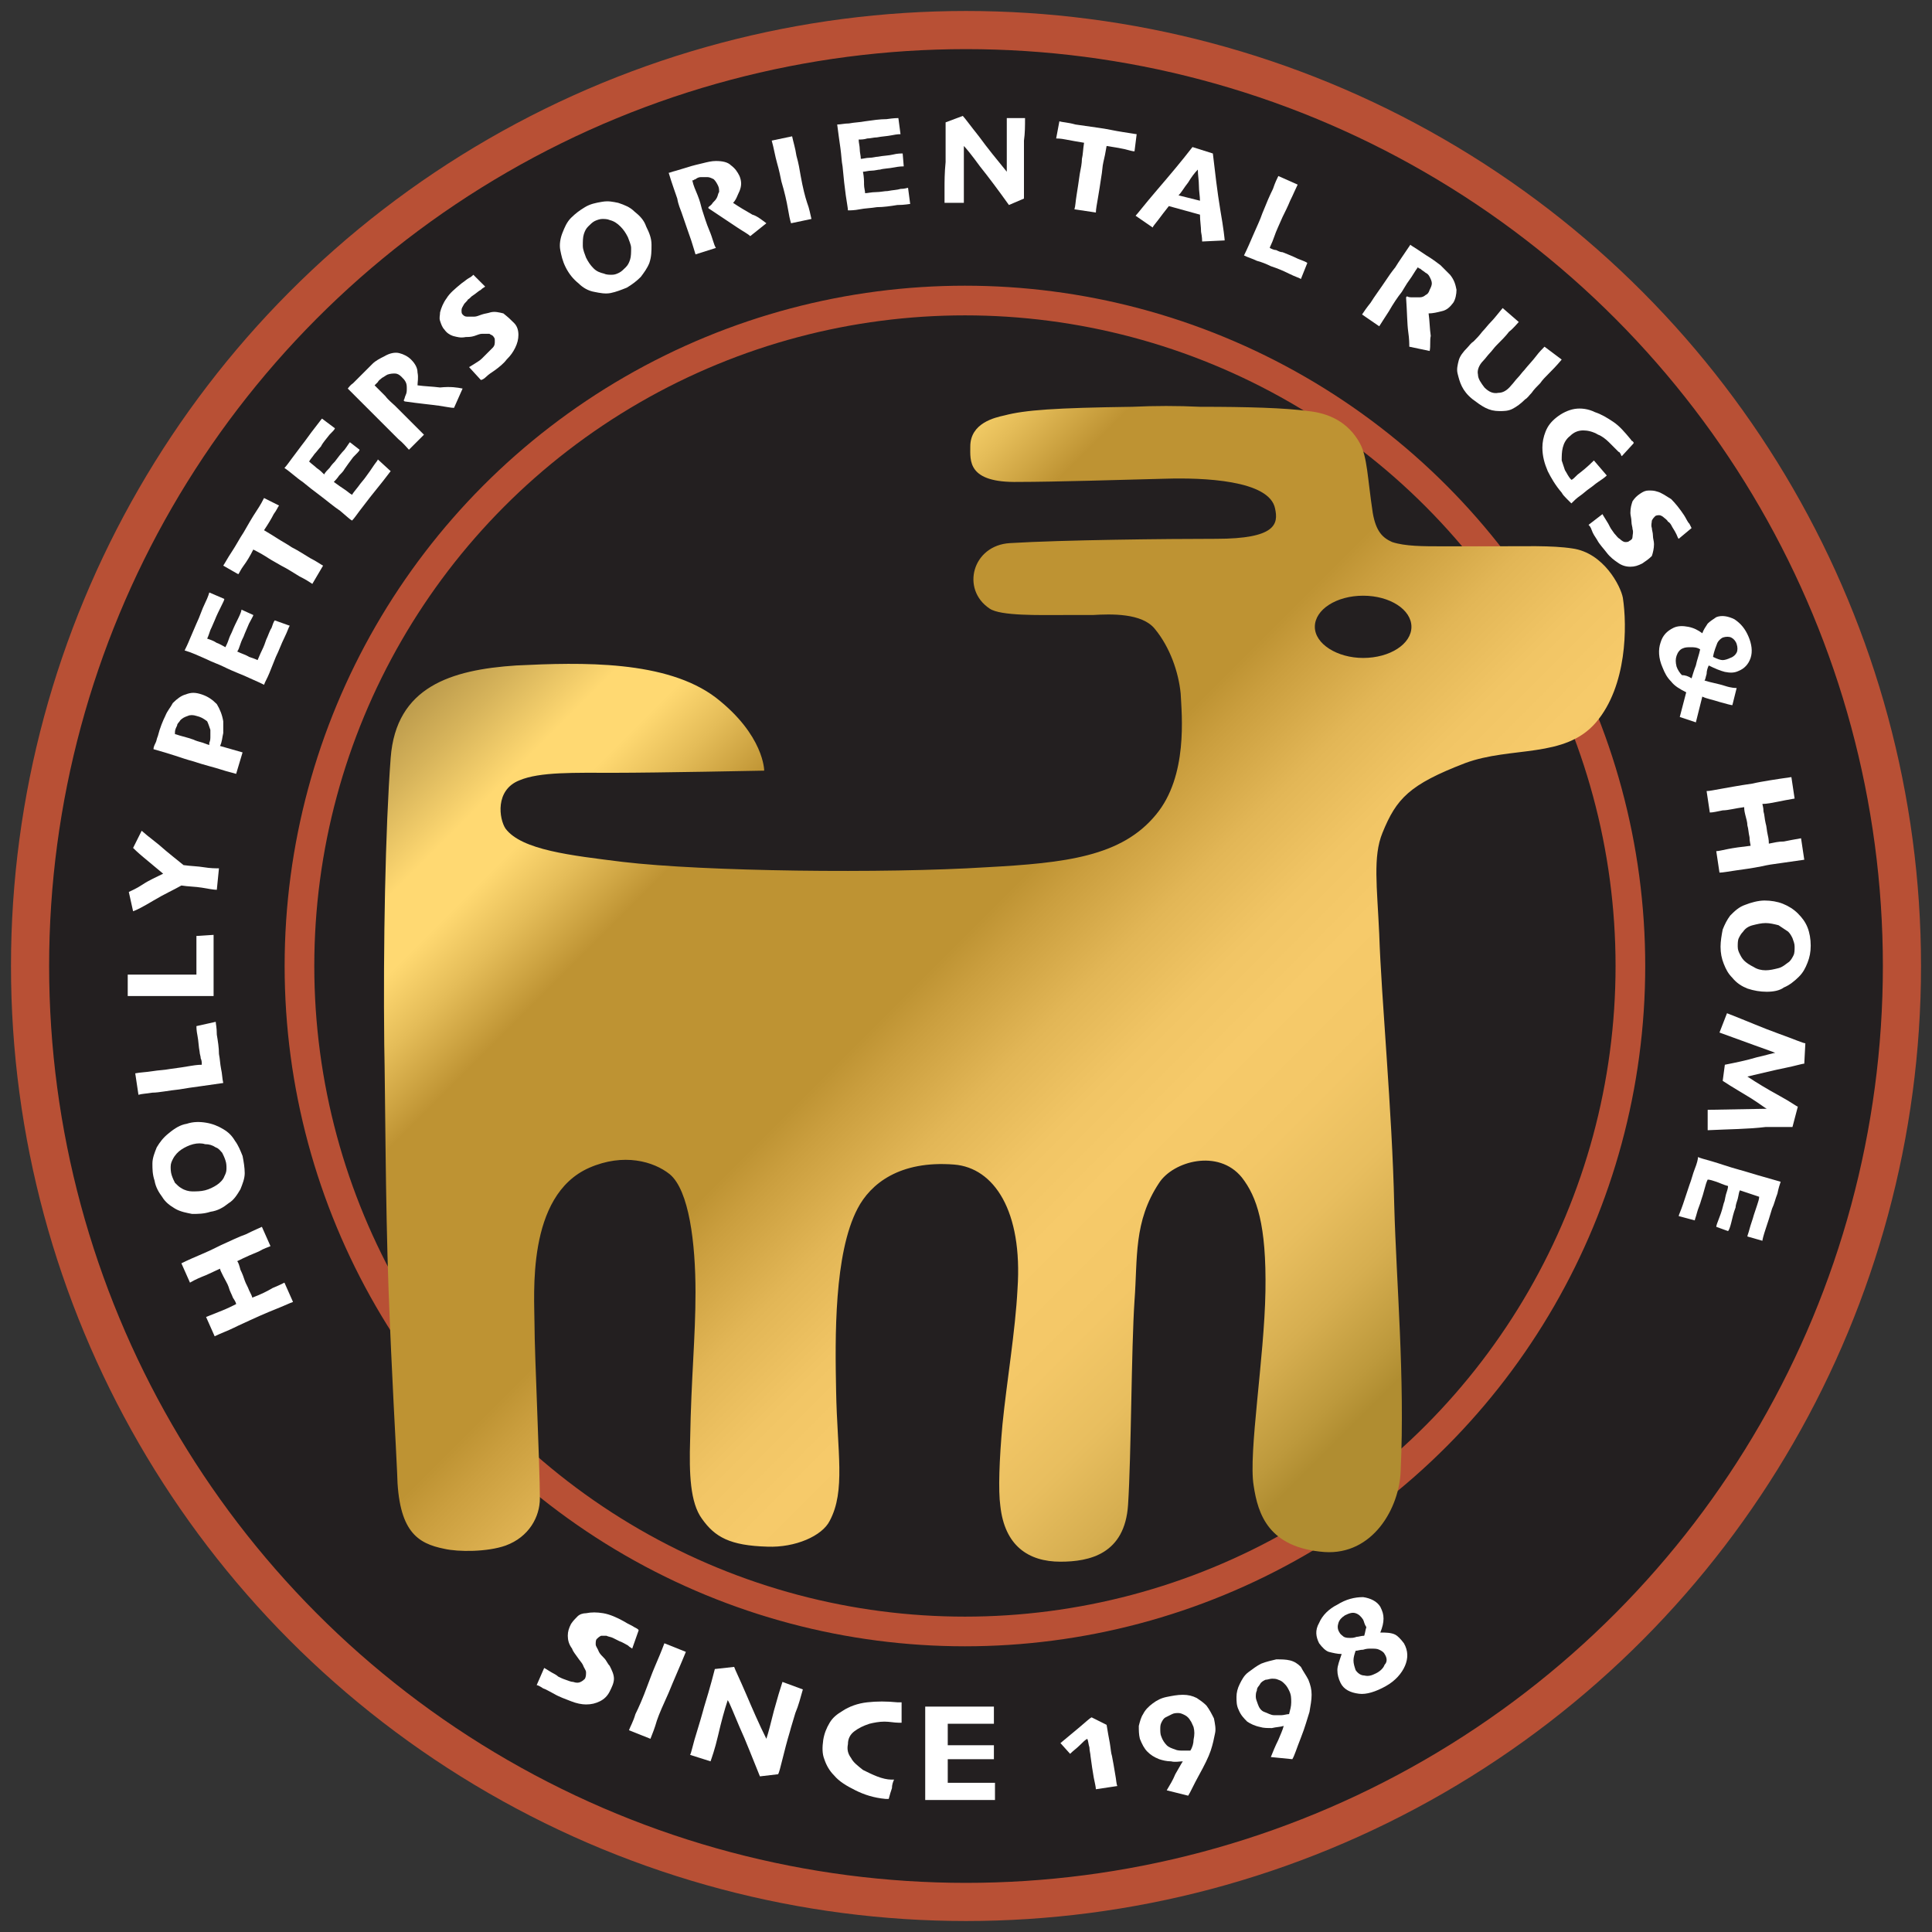
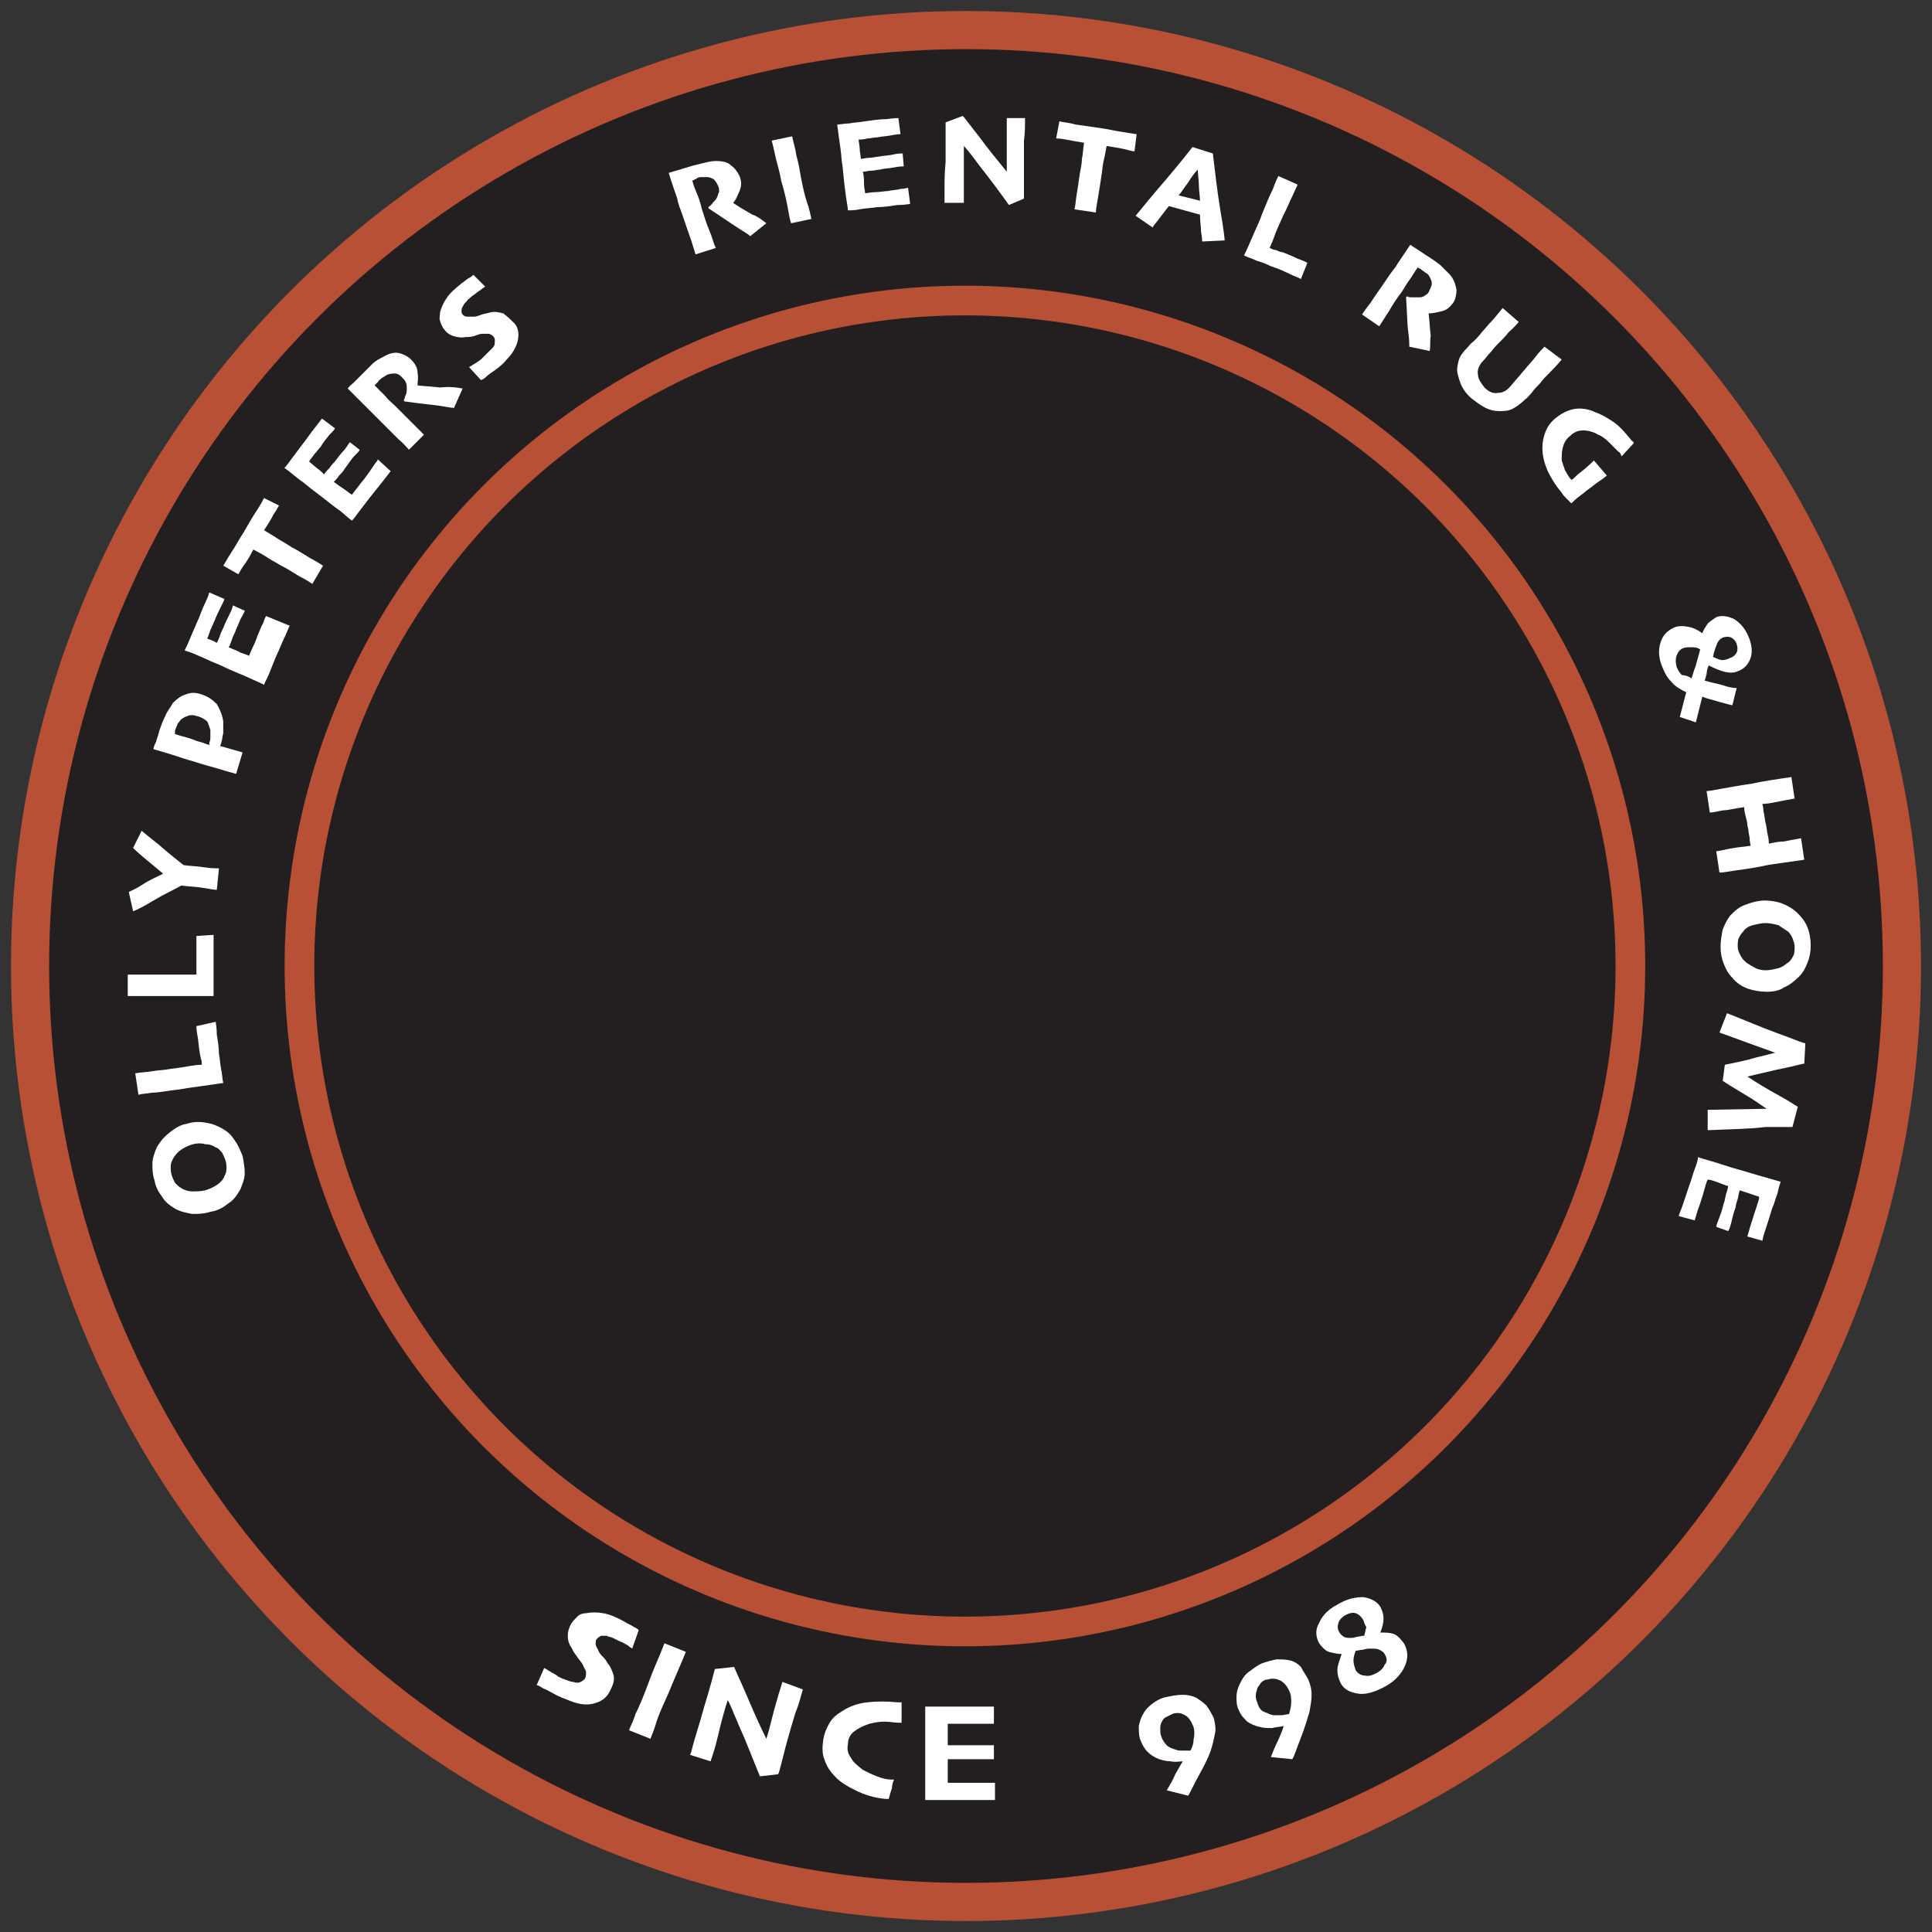
<svg xmlns="http://www.w3.org/2000/svg" xmlns:xlink="http://www.w3.org/1999/xlink" version="1.1" id="Layer_1" x="0px" y="0px" viewBox="0 0 180 180" style="enable-background:new 0 0 180 180;" xml:space="preserve">
  <rect x="0" y="0" width="180" height="180" fill="#333333" stroke="none" />
  <style type="text/css">
	.st0{fill:#231F20;stroke:#B85035;stroke-width:3.554;stroke-miterlimit:10;}
	.st1{fill:#FFFFFF;}
	.st2{fill:none;stroke:#B85035;stroke-width:2.764;stroke-miterlimit:10;}
	.st3{clip-path:url(#SVGID_00000182527655080739867790000001871666693609256617_);}
	
		.st4{clip-path:url(#SVGID_00000149376505826077023050000014786210570823744145_);fill:url(#SVGID_00000181793515848180930650000005344664892018197945_);}
</style>
  <circle class="st0" cx="90" cy="90" r="87.2" />
  <g>
-     <path class="st1" d="M24.4,114.3l0.8,1.8c-0.2,0.1-0.6,0.2-1.1,0.5c-0.5,0.2-1.2,0.5-2,0.9c0.1,0.1,0.2,0.4,0.3,0.8   c0.2,0.4,0.3,0.7,0.4,1c0.1,0.3,0.3,0.6,0.4,0.9c0.2,0.4,0.3,0.6,0.3,0.7c0.8-0.3,1.4-0.6,1.9-0.9c0.5-0.2,0.9-0.4,1.1-0.5l0.8,1.8   c-0.3,0.1-0.7,0.3-1.2,0.5c-0.5,0.2-1.5,0.6-2.8,1.2c-0.4,0.2-0.9,0.4-1.5,0.7c-0.6,0.3-1.2,0.5-1.8,0.8l-0.8-1.8   c0.5-0.2,1-0.4,1.5-0.6c0.5-0.2,0.9-0.4,1.3-0.6c0-0.1-0.1-0.3-0.3-0.6c-0.1-0.3-0.3-0.6-0.4-1c-0.1-0.3-0.3-0.6-0.5-1   c-0.2-0.4-0.3-0.6-0.3-0.7c-0.4,0.2-0.9,0.4-1.3,0.6c-0.5,0.2-1,0.4-1.5,0.7l-0.8-1.8c0.6-0.3,1.3-0.6,2-0.9   c0.7-0.3,1.3-0.6,1.7-0.8c0.9-0.4,1.7-0.8,2.3-1C23.7,114.6,24.2,114.4,24.4,114.3z" />
    <path class="st1" d="M17.4,104.7c0.6-0.2,1.2-0.2,1.8-0.1c0.6,0.1,1.1,0.3,1.6,0.6c0.5,0.3,0.8,0.6,1.1,1.1   c0.3,0.4,0.5,0.9,0.7,1.4c0.1,0.5,0.2,1.1,0.2,1.6c0,0.5-0.2,1-0.4,1.5c-0.3,0.5-0.6,1-1.1,1.3c-0.5,0.4-1,0.7-1.7,0.8   c-0.6,0.2-1.2,0.2-1.7,0.2c-0.5-0.1-1.1-0.2-1.6-0.5c-0.5-0.3-0.9-0.6-1.2-1.1c-0.3-0.4-0.6-0.9-0.7-1.5c-0.2-0.6-0.2-1.1-0.2-1.6   c0-0.5,0.2-1,0.4-1.5c0.3-0.5,0.6-0.9,1.1-1.3C16.3,105.1,16.8,104.8,17.4,104.7z M18,106.6c-0.4,0.1-0.8,0.3-1.1,0.5   c-0.3,0.2-0.6,0.5-0.8,0.9c-0.1,0.2-0.2,0.4-0.2,0.7c0,0.2,0,0.5,0.1,0.8c0.1,0.3,0.2,0.5,0.3,0.7c0.2,0.2,0.4,0.4,0.6,0.5   c0.3,0.2,0.7,0.3,1,0.3c0.4,0,0.8,0,1.2-0.1c0.4-0.1,0.8-0.3,1.1-0.5c0.3-0.2,0.6-0.5,0.7-0.8c0.1-0.2,0.2-0.4,0.2-0.7   c0-0.3,0-0.5-0.1-0.8c-0.1-0.3-0.2-0.5-0.3-0.7c-0.2-0.2-0.3-0.4-0.6-0.5c-0.3-0.2-0.6-0.3-1-0.3C18.8,106.5,18.4,106.5,18,106.6z" />
    <path class="st1" d="M20.1,95.2c0,0.2,0.1,0.5,0.1,1.2c0.1,0.6,0.2,1.2,0.2,1.8c0.1,0.5,0.1,0.9,0.2,1.4c0.1,0.4,0.1,0.9,0.2,1.3   c-0.7,0.1-1.4,0.2-2.1,0.3c-0.8,0.1-1.4,0.2-2,0.3c-1,0.1-1.9,0.3-2.5,0.3c-0.6,0.1-1,0.1-1.3,0.2l-0.3-2c0.5-0.1,1-0.1,1.6-0.2   c0.6-0.1,1.1-0.1,1.6-0.2c0.8-0.1,1.4-0.2,2-0.3c0.6-0.1,0.9-0.1,1-0.1c0-0.2,0-0.4-0.1-0.6c0-0.2-0.1-0.4-0.1-0.6   c-0.1-0.5-0.1-1-0.2-1.5c-0.1-0.5-0.1-0.8-0.1-0.9L20.1,95.2z" />
    <path class="st1" d="M19.9,87.1c0,0.2,0,0.5,0,1.2c0,0.6,0,1.2,0,1.8c0,0.5,0,0.9,0,1.4c0,0.4,0,0.9,0,1.3c-0.7,0-1.4,0-2.2,0   c-0.8,0-1.5,0-2,0c-1,0-1.9,0-2.5,0c-0.6,0-1.1,0-1.3,0l0-2c0.5,0,1,0,1.6,0c0.6,0,1.1,0,1.7,0c0.8,0,1.4,0,2.1,0c0.6,0,1,0,1,0   c0-0.2,0-0.4,0-0.6c0-0.2,0-0.4,0-0.6c0-0.5,0-1,0-1.5c0-0.5,0-0.8,0-0.9L19.9,87.1z" />
    <path class="st1" d="M13.2,77.4c0.1,0.1,0.7,0.6,1.6,1.3c0.9,0.8,1.7,1.4,2.3,1.9c0.7,0.1,1.3,0.1,1.9,0.2c0.6,0.1,1.1,0.1,1.4,0.1   l-0.2,2c-0.3,0-0.8-0.1-1.4-0.2c-0.6-0.1-1.3-0.1-1.9-0.2c-0.7,0.4-1.6,0.8-2.6,1.4c-1,0.6-1.6,0.9-1.9,1L12,83.1   c0.2-0.1,0.7-0.3,1.3-0.7s1.3-0.7,1.9-1l0,0c-0.6-0.5-1.2-1-1.8-1.5c-0.6-0.5-0.9-0.8-1-0.9L13.2,77.4z" />
    <path class="st1" d="M18.8,64.7c0.6,0.2,1,0.5,1.4,0.9c0.3,0.5,0.5,1,0.6,1.6c0,0.3,0,0.7,0,1.1c-0.1,0.4-0.1,0.8-0.3,1.2l2.1,0.6   L22,72.1c-0.3-0.1-0.8-0.2-1.4-0.4c-0.6-0.2-1.5-0.4-2.7-0.8c-0.4-0.1-1-0.3-1.6-0.5c-0.6-0.2-1.3-0.4-2-0.6c0-0.2,0.1-0.4,0.2-0.6   c0.1-0.2,0.1-0.4,0.2-0.6c0.2-0.8,0.5-1.5,0.7-1.9c0.2-0.5,0.5-0.8,0.7-1.2c0.4-0.4,0.8-0.7,1.2-0.8C17.8,64.5,18.2,64.5,18.8,64.7   z M18.3,66.7c-0.3-0.1-0.6-0.1-0.8,0c-0.3,0.1-0.5,0.2-0.7,0.4c-0.1,0.2-0.3,0.3-0.3,0.5c-0.1,0.2-0.2,0.4-0.2,0.6c0,0,0,0.1,0,0.1   c0,0,0,0.1,0,0.1c0.1,0,0.3,0.1,0.7,0.2c0.4,0.1,0.7,0.2,1,0.3c0.2,0.1,0.5,0.2,0.9,0.3c0.3,0.1,0.5,0.2,0.6,0.2c0,0,0-0.1,0-0.1   c0,0,0-0.1,0-0.1c0.1-0.2,0.1-0.4,0.1-0.6c0-0.2,0-0.4,0-0.6c-0.1-0.3-0.2-0.6-0.3-0.8C18.9,66.9,18.7,66.8,18.3,66.7z" />
-     <path class="st1" d="M27,58.3c-0.1,0.1-0.2,0.5-0.5,1.1c-0.3,0.6-0.5,1.2-0.8,1.8c-0.2,0.5-0.4,1-0.6,1.5c-0.2,0.5-0.4,0.8-0.5,1.1   c-0.2-0.1-0.6-0.3-1.3-0.6c-0.6-0.3-1.5-0.6-2.5-1.1c-0.4-0.2-1-0.4-1.6-0.7c-0.7-0.3-1.3-0.6-2-0.8c0.1-0.2,0.3-0.6,0.5-1.1   c0.2-0.5,0.4-0.9,0.6-1.4c0.3-0.6,0.5-1.3,0.8-1.9c0.3-0.6,0.4-1,0.4-1l1.4,0.6c0,0.1-0.1,0.3-0.3,0.7c-0.2,0.4-0.4,0.8-0.6,1.3   c-0.1,0.2-0.2,0.5-0.4,0.9c-0.1,0.3-0.2,0.6-0.3,0.8c0.3,0.1,0.6,0.2,0.9,0.4c0.3,0.1,0.6,0.3,0.8,0.4c0.1-0.2,0.2-0.4,0.3-0.7   c0.1-0.3,0.2-0.5,0.3-0.7c0.2-0.5,0.4-0.9,0.6-1.3c0.2-0.4,0.3-0.7,0.3-0.8l1.1,0.5c0,0.1-0.2,0.4-0.4,0.8   c-0.2,0.5-0.4,0.9-0.5,1.2c-0.1,0.2-0.2,0.4-0.3,0.7c-0.1,0.3-0.2,0.6-0.3,0.7c0.4,0.2,0.8,0.3,1.1,0.5c0.3,0.1,0.6,0.2,0.8,0.3   c0.1-0.2,0.2-0.5,0.4-0.9c0.2-0.4,0.3-0.7,0.4-1c0.2-0.4,0.3-0.8,0.5-1.1c0.1-0.3,0.2-0.6,0.3-0.7L27,58.3z" />
+     <path class="st1" d="M27,58.3c-0.1,0.1-0.2,0.5-0.5,1.1c-0.3,0.6-0.5,1.2-0.8,1.8c-0.2,0.5-0.4,1-0.6,1.5c-0.2,0.5-0.4,0.8-0.5,1.1   c-0.2-0.1-0.6-0.3-1.3-0.6c-0.6-0.3-1.5-0.6-2.5-1.1c-0.4-0.2-1-0.4-1.6-0.7c-0.7-0.3-1.3-0.6-2-0.8c0.1-0.2,0.3-0.6,0.5-1.1   c0.2-0.5,0.4-0.9,0.6-1.4c0.3-0.6,0.5-1.3,0.8-1.9c0.3-0.6,0.4-1,0.4-1l1.4,0.6c0,0.1-0.1,0.3-0.3,0.7c-0.2,0.4-0.4,0.8-0.6,1.3   c-0.1,0.2-0.2,0.5-0.4,0.9c-0.1,0.3-0.2,0.6-0.3,0.8c0.3,0.1,0.6,0.2,0.9,0.4c0.1-0.2,0.2-0.4,0.3-0.7   c0.1-0.3,0.2-0.5,0.3-0.7c0.2-0.5,0.4-0.9,0.6-1.3c0.2-0.4,0.3-0.7,0.3-0.8l1.1,0.5c0,0.1-0.2,0.4-0.4,0.8   c-0.2,0.5-0.4,0.9-0.5,1.2c-0.1,0.2-0.2,0.4-0.3,0.7c-0.1,0.3-0.2,0.6-0.3,0.7c0.4,0.2,0.8,0.3,1.1,0.5c0.3,0.1,0.6,0.2,0.8,0.3   c0.1-0.2,0.2-0.5,0.4-0.9c0.2-0.4,0.3-0.7,0.4-1c0.2-0.4,0.3-0.8,0.5-1.1c0.1-0.3,0.2-0.6,0.3-0.7L27,58.3z" />
    <path class="st1" d="M26,47.1c-0.1,0.1-0.2,0.4-0.5,0.8c-0.2,0.4-0.5,0.9-0.9,1.5c0.5,0.3,1,0.6,1.3,0.8c0.3,0.2,0.7,0.4,1.3,0.8   c0.6,0.3,1.2,0.7,1.7,1c0.6,0.3,1,0.6,1.2,0.7l-1,1.7c-0.3-0.2-0.6-0.4-1.2-0.7c-0.5-0.3-1.1-0.7-1.7-1c-0.5-0.3-0.9-0.5-1.2-0.7   c-0.3-0.2-0.8-0.5-1.4-0.8c-0.3,0.6-0.6,1.1-0.9,1.5c-0.3,0.4-0.4,0.7-0.5,0.8l-1.4-0.8c0.2-0.3,0.4-0.7,0.8-1.3   c0.4-0.6,0.7-1.2,1.1-1.8c0.4-0.7,0.8-1.4,1.2-2c0.4-0.6,0.6-1,0.7-1.2L26,47.1z" />
    <path class="st1" d="M36.4,43.9c-0.1,0.1-0.3,0.4-0.7,0.9c-0.4,0.5-0.8,1-1.2,1.5c-0.3,0.4-0.7,0.9-1,1.3c-0.3,0.4-0.5,0.7-0.7,0.9   c-0.2-0.1-0.5-0.4-1.1-0.9c-0.6-0.4-1.3-1-2.1-1.6c-0.4-0.3-0.8-0.6-1.4-1.1c-0.6-0.4-1.1-0.9-1.7-1.3c0.2-0.2,0.4-0.5,0.7-0.9   c0.3-0.4,0.6-0.8,0.9-1.2c0.4-0.5,0.8-1.1,1.2-1.6c0.4-0.5,0.6-0.8,0.7-0.9l1.2,0.9c0,0.1-0.2,0.3-0.5,0.6   c-0.3,0.4-0.6,0.7-0.8,1.1c-0.2,0.2-0.4,0.5-0.6,0.7c-0.2,0.3-0.4,0.5-0.5,0.7c0.2,0.2,0.5,0.4,0.7,0.6c0.3,0.2,0.5,0.4,0.7,0.6   c0.1-0.2,0.3-0.4,0.5-0.6c0.2-0.3,0.4-0.5,0.5-0.6c0.3-0.4,0.6-0.8,0.9-1.1c0.3-0.4,0.4-0.6,0.5-0.7l0.9,0.7c0,0.1-0.2,0.3-0.6,0.7   c-0.3,0.4-0.6,0.8-0.8,1.1c-0.1,0.2-0.3,0.4-0.5,0.6c-0.2,0.3-0.4,0.5-0.5,0.6c0.4,0.3,0.7,0.5,1,0.7c0.3,0.2,0.5,0.4,0.7,0.5   c0.1-0.2,0.3-0.4,0.6-0.8c0.2-0.3,0.5-0.6,0.7-0.9c0.3-0.4,0.5-0.7,0.7-1c0.2-0.3,0.4-0.5,0.4-0.6L36.4,43.9z" />
    <path class="st1" d="M43.1,36.2l-0.8,1.8c-0.3,0-0.7-0.1-1.4-0.2c-0.7-0.1-1.8-0.2-3.2-0.4l-0.1-0.1c0.1-0.1,0.1-0.3,0.2-0.5   c0.1-0.2,0.1-0.4,0.1-0.6c0-0.2,0-0.4-0.1-0.6c-0.1-0.2-0.2-0.3-0.4-0.5c-0.2-0.2-0.4-0.3-0.6-0.3c-0.2,0-0.4,0-0.7,0.1   c-0.2,0.1-0.3,0.2-0.5,0.3c-0.1,0.1-0.3,0.2-0.4,0.4c-0.1,0.1-0.1,0.1-0.2,0.2c0,0-0.1,0.1-0.1,0.1c0.3,0.3,0.7,0.7,1,1   c0.3,0.4,0.7,0.7,0.9,0.9c0.5,0.5,1,1,1.5,1.5c0.5,0.5,0.9,0.9,1.2,1.2l-1.4,1.4c-0.2-0.2-0.5-0.6-1-1c-0.4-0.4-1.1-1.1-1.9-1.9   c-0.2-0.2-0.5-0.5-1-1c-0.4-0.4-1-1-1.8-1.8c0.1-0.1,0.2-0.3,0.5-0.5c0.3-0.3,0.5-0.5,0.7-0.7c0.4-0.4,0.8-0.8,1.1-1.1   c0.3-0.3,0.7-0.5,1.1-0.7c0.5-0.3,1-0.4,1.4-0.3c0.4,0.1,0.8,0.3,1.1,0.6c0.4,0.4,0.6,0.8,0.6,1.2c0.1,0.5,0,0.9,0,1.2l0,0   c0.7,0.1,1.3,0.1,2.1,0.2C42,36,42.6,36.1,43.1,36.2z" />
    <path class="st1" d="M47.9,30.1c0.3,0.3,0.4,0.7,0.4,1.1c0,0.4-0.1,0.8-0.3,1.2c-0.2,0.4-0.4,0.7-0.8,1.1c-0.3,0.4-0.7,0.7-1.1,1   c-0.3,0.2-0.6,0.4-0.8,0.6c-0.2,0.2-0.4,0.3-0.5,0.3l-1.1-1.2c0,0,0.2-0.1,0.5-0.3c0.3-0.2,0.5-0.3,0.7-0.5   c0.1-0.1,0.3-0.3,0.5-0.5c0.2-0.2,0.4-0.4,0.5-0.5c0.2-0.2,0.2-0.4,0.2-0.6c0-0.2,0-0.3-0.1-0.4c-0.1-0.2-0.3-0.2-0.4-0.3   c-0.2,0-0.4,0-0.7,0c-0.2,0-0.4,0.1-0.7,0.2c-0.3,0.1-0.6,0.1-0.8,0.1c-0.5,0.1-0.8,0-1.2-0.1c-0.3-0.1-0.6-0.3-0.8-0.6   c-0.2-0.2-0.3-0.5-0.4-0.8c-0.1-0.3,0-0.5,0-0.8c0.1-0.4,0.3-0.9,0.6-1.3c0.3-0.5,0.8-0.9,1.4-1.4c0.3-0.2,0.5-0.4,0.7-0.5   c0.2-0.1,0.3-0.2,0.4-0.3l1.1,1.1c-0.1,0.1-0.2,0.1-0.4,0.3c-0.2,0.1-0.4,0.3-0.7,0.5c-0.2,0.1-0.3,0.3-0.5,0.4   c-0.1,0.2-0.3,0.3-0.4,0.5c-0.1,0.2-0.2,0.3-0.2,0.5c0,0.2,0,0.3,0.1,0.4c0.1,0.1,0.2,0.2,0.4,0.2c0.2,0,0.4,0,0.7,0   c0.2,0,0.4-0.1,0.7-0.2c0.3-0.1,0.5-0.1,0.8-0.2c0.4-0.1,0.8,0,1.2,0.1C47.4,29.6,47.6,29.8,47.9,30.1z" />
-     <path class="st1" d="M60.2,21.1c0.3,0.6,0.5,1.1,0.5,1.7c0,0.6,0,1.1-0.2,1.7c-0.2,0.5-0.5,0.9-0.8,1.3c-0.4,0.4-0.8,0.7-1.3,1   c-0.5,0.2-1,0.4-1.5,0.5s-1,0-1.5-0.1c-0.6-0.1-1.1-0.4-1.5-0.8c-0.5-0.4-0.9-0.9-1.2-1.5c-0.3-0.6-0.4-1.1-0.5-1.6   c-0.1-0.5,0-1.1,0.2-1.6c0.2-0.5,0.4-1,0.8-1.4c0.4-0.4,0.8-0.7,1.3-1c0.5-0.3,1-0.4,1.6-0.5s1,0,1.5,0.1c0.6,0.2,1.1,0.4,1.5,0.8   C59.6,20.1,60,20.5,60.2,21.1z M58.5,22.1c-0.2-0.4-0.4-0.7-0.7-1c-0.3-0.3-0.6-0.5-1-0.6c-0.2-0.1-0.5-0.1-0.7-0.1   c-0.2,0-0.5,0.1-0.7,0.2c-0.2,0.1-0.4,0.3-0.6,0.5c-0.2,0.2-0.3,0.4-0.4,0.7c-0.1,0.3-0.1,0.7-0.1,1.1c0,0.4,0.2,0.8,0.3,1.1   c0.2,0.4,0.4,0.7,0.7,1c0.3,0.3,0.6,0.4,1,0.5c0.2,0.1,0.5,0.1,0.7,0.1c0.3,0,0.5-0.1,0.7-0.2c0.2-0.1,0.4-0.3,0.6-0.5   c0.2-0.2,0.3-0.4,0.4-0.7c0.1-0.3,0.1-0.7,0.1-1.1C58.8,22.8,58.6,22.4,58.5,22.1z" />
    <path class="st1" d="M71.4,20.8L69.9,22c-0.2-0.2-0.6-0.4-1.2-0.8c-0.6-0.4-1.5-1-2.7-1.8l0-0.1c0.1-0.1,0.3-0.2,0.4-0.4   c0.2-0.2,0.3-0.3,0.4-0.5c0.1-0.2,0.1-0.4,0.2-0.5c0-0.2,0-0.4-0.1-0.6c-0.1-0.2-0.2-0.4-0.4-0.6c-0.2-0.1-0.4-0.2-0.6-0.2   c-0.2,0-0.4,0-0.6,0c-0.2,0-0.4,0.1-0.5,0.2c-0.1,0-0.2,0.1-0.2,0.1c-0.1,0-0.1,0-0.1,0c0.1,0.5,0.3,0.9,0.5,1.4   c0.2,0.5,0.3,0.9,0.4,1.3c0.2,0.6,0.4,1.3,0.7,2c0.3,0.7,0.4,1.3,0.6,1.6l-1.9,0.6c-0.1-0.3-0.2-0.7-0.4-1.3s-0.5-1.4-0.9-2.6   c-0.1-0.3-0.3-0.7-0.4-1.3c-0.2-0.6-0.5-1.4-0.8-2.4c0.1,0,0.3-0.1,0.7-0.2c0.3-0.1,0.7-0.2,1-0.3c0.6-0.2,1.1-0.3,1.5-0.4   c0.4-0.1,0.8-0.2,1.2-0.2c0.6,0,1.1,0.1,1.4,0.4c0.4,0.3,0.6,0.6,0.8,1c0.2,0.5,0.2,0.9,0,1.4c-0.2,0.4-0.3,0.8-0.6,1.1l0,0   c0.6,0.4,1.1,0.7,1.8,1.1C70.5,20.1,71,20.5,71.4,20.8z" />
    <path class="st1" d="M75.6,20.4l-1.9,0.4c-0.1-0.3-0.2-0.8-0.3-1.4c-0.1-0.6-0.3-1.5-0.6-2.5c-0.1-0.5-0.2-1-0.4-1.7   c-0.2-0.7-0.3-1.4-0.5-2.1l1.9-0.4c0.1,0.5,0.3,1.1,0.4,1.8c0.2,0.7,0.3,1.3,0.4,1.9c0.2,1.1,0.4,1.9,0.6,2.5   C75.4,19.4,75.5,20,75.6,20.4z" />
    <path class="st1" d="M84.8,19c-0.1,0-0.5,0.1-1.2,0.1c-0.6,0.1-1.3,0.2-1.9,0.2c-0.6,0.1-1.1,0.1-1.6,0.2c-0.5,0.1-0.9,0.1-1.1,0.1   c0-0.2-0.1-0.7-0.2-1.4c-0.1-0.7-0.2-1.6-0.3-2.7c-0.1-0.5-0.1-1-0.2-1.7c-0.1-0.7-0.2-1.4-0.3-2.2c0.3,0,0.7-0.1,1.1-0.1   c0.5-0.1,1-0.1,1.5-0.2c0.7-0.1,1.4-0.2,2-0.2c0.7-0.1,1-0.1,1.1-0.1l0.2,1.5c-0.1,0-0.3,0-0.8,0.1c-0.5,0.1-0.9,0.1-1.4,0.2   c-0.3,0-0.6,0.1-0.9,0.1C80.5,13,80.2,13,80,13c0,0.3,0.1,0.6,0.1,0.9c0,0.3,0.1,0.6,0.1,0.9c0.2,0,0.5-0.1,0.8-0.1   c0.3,0,0.6-0.1,0.8-0.1c0.5-0.1,1-0.1,1.4-0.2c0.4-0.1,0.7-0.1,0.9-0.1l0.1,1.2c-0.1,0-0.4,0-0.9,0.1c-0.5,0.1-1,0.1-1.3,0.2   c-0.2,0-0.5,0.1-0.8,0.1c-0.3,0-0.6,0.1-0.8,0.1c0.1,0.5,0.1,0.9,0.1,1.2c0,0.3,0.1,0.6,0.1,0.8c0.2,0,0.6-0.1,1-0.1   c0.4,0,0.8-0.1,1.1-0.1c0.5-0.1,0.9-0.1,1.2-0.2c0.4,0,0.6-0.1,0.7-0.1L84.8,19z" />
    <path class="st1" d="M95.5,11c0,0.7,0,1.4-0.1,2.1c0,0.7,0,1.2,0,1.6c0,0.9,0,1.7,0,2.4c0,0.7,0,1.2,0,1.4l-1.4,0.6   c-1-1.4-1.9-2.6-2.7-3.6c-0.8-1.1-1.3-1.7-1.5-1.9l0,0c0,0.9,0,1.9,0,3.1c0,1.2,0,2,0,2.2l-1.8,0c0-0.2,0-0.6,0-1.3   c0-0.7,0-1.5,0.1-2.5c0-0.4,0-0.9,0-1.6c0-0.6,0-1.3,0-2.1l1.6-0.6c0.2,0.2,0.7,0.9,1.5,1.9c0.8,1.1,1.7,2.2,2.6,3.3l0,0   c0-0.5,0-1.4,0-2.4c0-1.1,0-1.9,0-2.6L95.5,11z" />
    <path class="st1" d="M105.7,14.1c-0.2,0-0.5-0.1-0.9-0.2c-0.5-0.1-1-0.2-1.7-0.3c-0.1,0.6-0.2,1.1-0.3,1.5   c-0.1,0.4-0.1,0.9-0.2,1.4c-0.1,0.7-0.2,1.3-0.3,1.9c-0.1,0.6-0.2,1.1-0.2,1.4l-2-0.3c0.1-0.3,0.1-0.7,0.2-1.3   c0.1-0.6,0.2-1.3,0.3-2c0.1-0.5,0.2-1,0.2-1.4c0.1-0.4,0.1-0.9,0.2-1.5c-0.6-0.1-1.2-0.2-1.7-0.3c-0.5-0.1-0.8-0.1-0.9-0.1l0.3-1.6   c0.3,0.1,0.8,0.1,1.5,0.3c0.7,0.1,1.4,0.2,2.1,0.3c0.8,0.1,1.6,0.3,2.3,0.4c0.7,0.1,1.2,0.2,1.3,0.2L105.7,14.1z" />
    <path class="st1" d="M114.1,22.4l-2.1,0.1c0-0.1,0-0.4-0.1-0.9c0-0.5-0.1-1-0.1-1.6l-2.9-0.8c-0.4,0.5-0.7,0.9-1,1.3   c-0.3,0.4-0.5,0.6-0.5,0.7l-1.6-1.1c0.2-0.2,0.8-1,2-2.4c1.2-1.4,2.3-2.7,3.3-4l1.9,0.6c0.2,1.7,0.4,3.5,0.7,5.3   C114,21.3,114.1,22.3,114.1,22.4z M111.8,18.7c0-0.4-0.1-0.9-0.1-1.4c0-0.5-0.1-1-0.1-1.5l0,0c-0.3,0.3-0.6,0.7-0.9,1.2   c-0.4,0.5-0.6,0.9-0.9,1.2l0,0L111.8,18.7L111.8,18.7z" />
    <path class="st1" d="M121.2,26c-0.1-0.1-0.5-0.2-1.1-0.5c-0.6-0.3-1.1-0.5-1.7-0.7c-0.4-0.2-0.9-0.4-1.3-0.5   c-0.4-0.2-0.8-0.3-1.2-0.5c0.3-0.6,0.6-1.3,0.9-2c0.3-0.7,0.6-1.3,0.8-1.9c0.4-1,0.7-1.7,1-2.3c0.2-0.6,0.4-1,0.5-1.2l1.8,0.8   c-0.2,0.4-0.4,0.9-0.7,1.5c-0.2,0.5-0.5,1.1-0.7,1.5c-0.3,0.7-0.6,1.3-0.8,1.9c-0.2,0.6-0.4,0.9-0.4,1c0.2,0.1,0.4,0.2,0.6,0.2   c0.2,0.1,0.4,0.2,0.6,0.2c0.5,0.2,1,0.4,1.4,0.6c0.5,0.2,0.8,0.3,0.9,0.4L121.2,26z" />
    <path class="st1" d="M133.2,32.7l-1.9-0.4c0-0.3,0-0.7-0.1-1.4c-0.1-0.7-0.1-1.8-0.2-3.2l0.1-0.1c0.1,0.1,0.3,0.1,0.5,0.1   c0.2,0,0.5,0,0.7,0c0.2,0,0.4-0.1,0.5-0.2c0.2-0.1,0.3-0.2,0.4-0.5c0.1-0.2,0.2-0.4,0.2-0.6c0-0.2-0.1-0.4-0.2-0.6   c-0.1-0.2-0.2-0.3-0.4-0.4c-0.1-0.1-0.3-0.2-0.4-0.3c-0.1-0.1-0.2-0.1-0.2-0.1c0,0-0.1-0.1-0.1-0.1c-0.3,0.4-0.5,0.8-0.8,1.2   c-0.3,0.4-0.5,0.8-0.7,1.1c-0.4,0.5-0.8,1.1-1.2,1.8c-0.4,0.6-0.7,1.1-0.9,1.4l-1.6-1.1c0.2-0.3,0.4-0.6,0.8-1.1   c0.3-0.5,0.9-1.3,1.5-2.2c0.2-0.3,0.4-0.6,0.8-1.1c0.3-0.5,0.8-1.2,1.4-2.1c0.1,0.1,0.3,0.2,0.6,0.4c0.3,0.2,0.6,0.4,0.9,0.6   c0.5,0.3,0.9,0.6,1.3,0.9c0.3,0.3,0.6,0.6,0.9,0.9c0.4,0.5,0.5,0.9,0.6,1.4c0,0.4-0.1,0.9-0.3,1.2c-0.3,0.4-0.6,0.7-1.1,0.8   c-0.4,0.1-0.8,0.2-1.2,0.2l0,0c0.1,0.7,0.1,1.4,0.2,2.1C133.2,31.7,133.3,32.2,133.2,32.7z" />
    <path class="st1" d="M145.5,33.5c-0.5,0.6-0.9,1-1.2,1.3c-0.3,0.3-0.6,0.6-0.8,0.9c-0.3,0.3-0.6,0.6-0.8,0.9   c-0.2,0.2-0.4,0.5-0.6,0.6c-0.4,0.4-0.8,0.7-1.2,0.9c-0.4,0.2-0.8,0.2-1.2,0.2c-0.5,0-0.9-0.1-1.3-0.3c-0.4-0.2-0.8-0.5-1.2-0.8   c-0.5-0.4-0.8-0.8-1-1.2c-0.2-0.4-0.3-0.8-0.4-1.2c-0.1-0.4,0-0.8,0.1-1.2c0.1-0.4,0.4-0.8,0.8-1.2c0.2-0.2,0.3-0.4,0.6-0.6   c0.2-0.2,0.5-0.5,0.8-0.9c0.3-0.3,0.5-0.6,0.8-0.9c0.3-0.3,0.6-0.7,1.1-1.3l1.5,1.3c-0.2,0.2-0.5,0.6-0.9,0.9   c-0.3,0.4-0.7,0.8-1.2,1.3c-0.2,0.2-0.4,0.5-0.6,0.7c-0.2,0.2-0.4,0.5-0.6,0.7c-0.4,0.4-0.6,0.9-0.5,1.3c0,0.4,0.3,0.8,0.6,1.2   c0.4,0.4,0.8,0.6,1.3,0.5c0.4,0,0.8-0.2,1.2-0.7c0.2-0.2,0.4-0.5,0.6-0.7c0.2-0.2,0.4-0.5,0.6-0.7c0.4-0.5,0.8-0.9,1.1-1.3   c0.3-0.4,0.6-0.7,0.8-0.9L145.5,33.5z" />
    <path class="st1" d="M149.7,44.3c-0.2,0.2-0.5,0.4-0.8,0.6c-0.3,0.2-0.5,0.4-0.8,0.6c-0.3,0.2-0.6,0.5-0.9,0.7   c-0.3,0.2-0.6,0.5-0.8,0.7c0,0-0.2-0.2-0.4-0.4c-0.2-0.2-0.4-0.4-0.5-0.6c-0.6-0.7-1-1.4-1.3-2c-0.3-0.7-0.5-1.4-0.5-2.2   c0-0.5,0.1-1,0.3-1.5c0.2-0.5,0.5-0.9,1-1.3c0.5-0.4,1.1-0.7,1.7-0.8c0.6-0.1,1.3,0,1.9,0.3c0.6,0.2,1.1,0.5,1.7,0.9   c0.6,0.4,1.1,1,1.6,1.6c0.1,0.1,0.1,0.2,0.2,0.2c0.1,0.1,0.1,0.1,0.1,0.2l-1.1,1.2c0,0-0.1-0.1-0.1-0.2c-0.1-0.1-0.1-0.2-0.2-0.2   c-0.3-0.3-0.6-0.6-0.9-0.9c-0.3-0.3-0.7-0.6-1-0.7c-0.5-0.3-1-0.4-1.4-0.4c-0.5,0-0.9,0.2-1.2,0.5c-0.4,0.3-0.6,0.7-0.7,1.1   c-0.1,0.4-0.1,0.8-0.1,1.2c0.1,0.3,0.2,0.6,0.3,0.9c0.2,0.3,0.3,0.6,0.6,0.9c0.1,0,0.3-0.2,0.6-0.5c0.4-0.3,0.9-0.7,1.5-1.3   L149.7,44.3z" />
-     <path class="st1" d="M153,52.5c-0.4,0.2-0.7,0.3-1.1,0.3c-0.4,0-0.8-0.1-1.2-0.4c-0.3-0.2-0.7-0.5-1-0.9c-0.3-0.4-0.7-0.8-0.9-1.2   c-0.2-0.3-0.4-0.6-0.5-0.9c-0.1-0.3-0.2-0.4-0.3-0.5l1.3-1c0,0,0.1,0.2,0.3,0.5c0.2,0.3,0.3,0.5,0.4,0.7c0.1,0.2,0.2,0.3,0.4,0.6   c0.2,0.2,0.3,0.4,0.5,0.5c0.2,0.2,0.4,0.3,0.5,0.3c0.2,0,0.3,0,0.4-0.1c0.2-0.1,0.3-0.2,0.3-0.4c0-0.2,0.1-0.4,0-0.7   c0-0.2-0.1-0.4-0.1-0.7c0-0.3-0.1-0.6-0.1-0.8c0-0.5,0.1-0.8,0.2-1.1c0.2-0.3,0.4-0.5,0.7-0.7c0.3-0.2,0.5-0.3,0.8-0.3   c0.3,0,0.5,0,0.8,0.1c0.4,0.1,0.8,0.4,1.3,0.7c0.4,0.4,0.8,0.9,1.2,1.5c0.2,0.3,0.3,0.6,0.5,0.8c0.1,0.2,0.2,0.4,0.2,0.4l-1.2,1   c-0.1-0.1-0.1-0.2-0.2-0.4c-0.1-0.2-0.2-0.4-0.4-0.7c-0.1-0.2-0.2-0.4-0.4-0.5c-0.1-0.2-0.3-0.3-0.4-0.4c-0.1-0.1-0.3-0.2-0.4-0.2   c-0.1,0-0.3,0-0.4,0.1c-0.1,0.1-0.2,0.2-0.3,0.4c0,0.2-0.1,0.4,0,0.7c0,0.2,0.1,0.4,0.1,0.7c0,0.3,0.1,0.5,0.1,0.8   c0,0.4-0.1,0.8-0.2,1.1C153.6,52.1,153.3,52.3,153,52.5z" />
    <path class="st1" d="M158,67.3l-1.5-0.5l0.6-2.3l0,0c-0.6-0.3-1.1-0.6-1.4-1c-0.4-0.4-0.6-0.8-0.8-1.3c-0.4-0.9-0.4-1.7-0.2-2.3   c0.2-0.7,0.6-1.1,1.2-1.4c0.4-0.2,0.9-0.2,1.4-0.1c0.5,0.1,0.9,0.3,1.3,0.6l0,0c0.1-0.3,0.3-0.6,0.5-0.9c0.2-0.2,0.5-0.4,0.8-0.6   c0.5-0.2,1.1-0.1,1.7,0.2c0.6,0.4,1,0.9,1.3,1.6c0.3,0.7,0.4,1.4,0.2,2c-0.2,0.6-0.6,1-1.1,1.2c-0.4,0.2-0.8,0.2-1.3,0.1   c-0.4-0.1-0.9-0.3-1.5-0.6l0,0c-0.1,0.2-0.2,0.5-0.2,0.8c-0.1,0.3-0.1,0.5-0.2,0.6l0,0c0.6,0.2,1.3,0.3,1.9,0.5s1,0.2,1.1,0.2   l-0.4,1.6c-0.1,0-0.5-0.1-1.2-0.3c-0.6-0.2-1.2-0.3-1.6-0.5l0,0L158,67.3z M157.6,63.2L157.6,63.2c0.1-0.3,0.2-0.7,0.4-1.2   c0.1-0.5,0.3-1,0.4-1.5l0,0c-0.3-0.2-0.6-0.2-0.9-0.2c-0.2,0-0.5,0-0.7,0.1c-0.3,0.1-0.5,0.4-0.6,0.7c-0.1,0.3-0.1,0.6,0,1   c0.1,0.3,0.3,0.6,0.5,0.8C157,62.9,157.3,63,157.6,63.2z M161.2,61.3c0.3-0.1,0.5-0.3,0.6-0.5s0.1-0.5,0-0.8   c-0.1-0.3-0.3-0.5-0.5-0.6c-0.2-0.1-0.5-0.1-0.8,0c-0.2,0.1-0.4,0.3-0.5,0.5c-0.1,0.3-0.3,0.7-0.4,1.3l0,0c0.4,0.2,0.7,0.3,0.9,0.3   C160.7,61.5,161,61.4,161.2,61.3z" />
    <path class="st1" d="M160.2,81.3l-0.3-2c0.2,0,0.6-0.1,1.1-0.2c0.5-0.1,1.2-0.2,2.1-0.3c0-0.1-0.1-0.4-0.1-0.8   c-0.1-0.4-0.1-0.8-0.2-1.1c0-0.3-0.1-0.6-0.2-1c-0.1-0.4-0.1-0.6-0.1-0.7c-0.8,0.1-1.5,0.3-2,0.3c-0.5,0.1-0.9,0.2-1.2,0.2l-0.3-2   c0.3,0,0.7-0.1,1.3-0.2c0.6-0.1,1.6-0.3,3-0.5c0.4-0.1,1-0.2,1.6-0.3c0.6-0.1,1.3-0.2,2-0.3l0.3,2c-0.6,0.1-1.1,0.2-1.6,0.3   c-0.5,0.1-1,0.2-1.4,0.2c0,0.1,0.1,0.3,0.1,0.7c0.1,0.3,0.1,0.7,0.2,1.1c0.1,0.3,0.1,0.7,0.2,1.1c0.1,0.4,0.1,0.7,0.1,0.8   c0.5-0.1,0.9-0.2,1.4-0.2c0.5-0.1,1-0.2,1.6-0.3l0.3,2c-0.7,0.1-1.4,0.2-2.1,0.3c-0.8,0.1-1.4,0.2-1.8,0.3c-1,0.2-1.8,0.3-2.5,0.4   C161,81.2,160.5,81.3,160.2,81.3z" />
    <path class="st1" d="M164.6,92.4c-0.6,0-1.2-0.1-1.8-0.3c-0.5-0.2-1-0.5-1.4-1c-0.4-0.4-0.6-0.8-0.8-1.3c-0.2-0.5-0.3-1-0.3-1.6   c0-0.5,0.1-1.1,0.2-1.6c0.2-0.5,0.4-0.9,0.7-1.3c0.4-0.4,0.8-0.8,1.4-1c0.5-0.2,1.2-0.4,1.8-0.4c0.6,0,1.2,0.1,1.7,0.3   c0.5,0.2,1,0.5,1.4,0.9c0.4,0.4,0.7,0.8,0.9,1.3c0.2,0.5,0.3,1.1,0.3,1.7c0,0.6-0.1,1.1-0.3,1.6c-0.2,0.5-0.4,0.9-0.8,1.3   c-0.4,0.4-0.9,0.8-1.4,1C165.8,92.3,165.2,92.4,164.6,92.4z M164.5,90.4c0.4,0,0.8-0.1,1.2-0.2c0.4-0.1,0.7-0.4,1-0.6   c0.2-0.2,0.3-0.4,0.4-0.6c0.1-0.2,0.1-0.5,0.1-0.8c0-0.3-0.1-0.5-0.2-0.8c-0.1-0.2-0.2-0.4-0.4-0.6c-0.3-0.2-0.6-0.4-0.9-0.6   c-0.4-0.1-0.8-0.2-1.2-0.2c-0.4,0-0.8,0.1-1.2,0.2c-0.4,0.1-0.7,0.3-0.9,0.6c-0.2,0.2-0.3,0.4-0.4,0.6c-0.1,0.2-0.1,0.5-0.1,0.8   c0,0.3,0.1,0.5,0.2,0.7c0.1,0.2,0.2,0.4,0.4,0.6c0.2,0.2,0.5,0.4,0.9,0.6C163.7,90.3,164.1,90.4,164.5,90.4z" />
    <path class="st1" d="M159.1,105.3l0-1.9l5.5-0.1l0,0c-0.2-0.1-0.7-0.5-1.5-1c-0.8-0.5-1.7-1-2.6-1.6l0.2-1.5c1-0.2,2-0.4,3-0.7   c0.9-0.2,1.5-0.4,1.7-0.4l0,0c-0.2-0.1-0.8-0.3-1.9-0.7c-1.1-0.4-2.2-0.8-3.3-1.2l0.7-1.8c1.8,0.7,3.4,1.4,4.8,1.9   c1.4,0.5,2.3,0.9,2.5,0.9l-0.1,1.9c-0.2,0-0.8,0.2-1.8,0.4c-1,0.2-2.2,0.5-3.5,0.8l0,0c0.9,0.6,1.9,1.2,3,1.8c1.1,0.6,1.6,1,1.7,1   l-0.5,1.9c-0.1,0-1,0-2.5,0C162.9,105.2,161.1,105.2,159.1,105.3z" />
    <path class="st1" d="M156.4,113.3c0-0.1,0.2-0.5,0.4-1.1c0.2-0.6,0.4-1.2,0.6-1.8c0.2-0.5,0.3-1,0.5-1.5s0.3-0.9,0.3-1.1   c0.2,0.1,0.6,0.2,1.3,0.4c0.7,0.2,1.5,0.5,2.6,0.8c0.4,0.1,1,0.3,1.7,0.5c0.7,0.2,1.4,0.4,2.1,0.6c-0.1,0.3-0.2,0.6-0.3,1.1   c-0.2,0.5-0.3,1-0.5,1.4c-0.2,0.7-0.4,1.3-0.6,1.9c-0.2,0.6-0.3,1-0.3,1.1l-1.4-0.4c0-0.1,0.1-0.3,0.2-0.7c0.1-0.4,0.3-0.9,0.4-1.3   c0.1-0.3,0.2-0.6,0.3-0.9c0.1-0.3,0.2-0.6,0.2-0.8c-0.3-0.1-0.6-0.2-0.9-0.3c-0.3-0.1-0.6-0.2-0.9-0.3c-0.1,0.2-0.1,0.4-0.2,0.8   c-0.1,0.3-0.2,0.6-0.2,0.8c-0.2,0.5-0.3,1-0.4,1.4c-0.1,0.4-0.2,0.7-0.3,0.8l-1.1-0.4c0-0.1,0.1-0.4,0.3-0.9   c0.2-0.5,0.3-0.9,0.4-1.3c0.1-0.2,0.1-0.4,0.2-0.8c0.1-0.3,0.2-0.6,0.2-0.8c-0.4-0.1-0.8-0.3-1.1-0.4c-0.3-0.1-0.6-0.2-0.8-0.2   c-0.1,0.2-0.2,0.5-0.3,0.9c-0.1,0.4-0.2,0.7-0.3,1c-0.1,0.4-0.3,0.8-0.4,1.2c-0.1,0.4-0.2,0.6-0.2,0.7L156.4,113.3z" />
  </g>
  <g>
    <path class="st1" d="M56.8,157.6c-0.2,0.4-0.5,0.7-0.9,0.9c-0.4,0.2-0.8,0.3-1.3,0.3c-0.4,0-0.9-0.1-1.4-0.3   c-0.5-0.2-1.1-0.4-1.6-0.7c-0.4-0.2-0.7-0.4-1-0.5c-0.3-0.2-0.5-0.3-0.6-0.3l0.7-1.6c0,0,0.2,0.1,0.5,0.3c0.3,0.2,0.6,0.3,0.8,0.5   c0.2,0.1,0.4,0.2,0.7,0.3c0.3,0.1,0.5,0.2,0.7,0.2c0.3,0.1,0.5,0.1,0.7,0c0.2-0.1,0.3-0.2,0.4-0.3c0.1-0.2,0.1-0.4,0.1-0.6   c0-0.2-0.2-0.4-0.3-0.7c-0.1-0.2-0.3-0.4-0.5-0.7c-0.2-0.3-0.4-0.5-0.5-0.8c-0.3-0.4-0.4-0.8-0.4-1.2c0-0.4,0.1-0.7,0.3-1.1   c0.2-0.3,0.4-0.5,0.6-0.7c0.2-0.2,0.5-0.3,0.8-0.3c0.5-0.1,1-0.1,1.6,0c0.6,0.1,1.3,0.4,2,0.8c0.3,0.2,0.6,0.3,0.9,0.5   c0.2,0.1,0.4,0.2,0.4,0.3l-0.6,1.7c-0.1-0.1-0.2-0.1-0.4-0.3c-0.2-0.1-0.5-0.3-0.8-0.4c-0.2-0.1-0.4-0.2-0.6-0.3   c-0.2-0.1-0.4-0.1-0.6-0.2c-0.2,0-0.4,0-0.5,0c-0.2,0.1-0.3,0.2-0.4,0.3c-0.1,0.1-0.1,0.3-0.1,0.5c0,0.2,0.2,0.4,0.3,0.7   c0.1,0.2,0.3,0.4,0.5,0.6c0.2,0.2,0.3,0.5,0.5,0.7c0.2,0.4,0.4,0.8,0.4,1.2S57,157.2,56.8,157.6z" />
    <path class="st1" d="M60.6,162l-2-0.8c0.1-0.3,0.4-0.8,0.6-1.5c0.3-0.6,0.7-1.5,1.1-2.6c0.2-0.5,0.4-1.1,0.7-1.8   c0.3-0.7,0.6-1.4,0.9-2.2l2,0.8c-0.2,0.5-0.5,1.2-0.8,1.9c-0.3,0.7-0.6,1.4-0.8,1.9c-0.5,1.1-0.9,2-1.1,2.6   C61,161,60.8,161.5,60.6,162z" />
    <path class="st1" d="M74.8,157.4c-0.2,0.7-0.4,1.5-0.7,2.2c-0.2,0.7-0.4,1.3-0.5,1.7c-0.3,1-0.5,1.8-0.7,2.6   c-0.2,0.8-0.3,1.2-0.4,1.4l-1.7,0.2c-0.7-1.7-1.3-3.3-1.9-4.6c-0.6-1.4-0.9-2.2-1.1-2.5l0,0c-0.3,0.9-0.6,2-0.9,3.3   s-0.6,2.1-0.7,2.4l-1.9-0.6c0.1-0.2,0.2-0.7,0.4-1.4c0.2-0.7,0.5-1.6,0.8-2.7c0.1-0.4,0.3-1,0.5-1.7c0.2-0.7,0.4-1.4,0.6-2.2   l1.8-0.2c0.1,0.3,0.5,1.1,1.1,2.5c0.6,1.4,1.2,2.8,1.9,4.2l0,0c0.2-0.6,0.4-1.4,0.7-2.6c0.3-1.1,0.6-2.1,0.8-2.7L74.8,157.4z" />
    <path class="st1" d="M83.3,165.8c-0.1,0.2-0.2,0.5-0.2,0.8c-0.1,0.3-0.2,0.6-0.3,1c0,0-0.1,0-0.1,0c-0.1,0-0.1,0-0.2,0   c-1.1-0.1-2-0.4-2.8-0.8c-0.8-0.4-1.5-0.8-2-1.4c-0.4-0.4-0.7-0.9-0.9-1.5c-0.2-0.5-0.2-1.1-0.1-1.8c0.1-0.6,0.3-1.1,0.6-1.6   c0.3-0.5,0.7-0.8,1.2-1.1c0.6-0.4,1.4-0.7,2.3-0.8c0.9-0.1,1.8-0.1,2.8,0c0.1,0,0.1,0,0.2,0c0,0,0.1,0,0.2,0c0,0.2,0,0.5,0,0.8   c0,0.3,0,0.7,0,1.1c0,0-0.1,0-0.1,0c0,0-0.1,0-0.2,0c-0.4,0-0.8-0.1-1.3-0.1c-0.5,0-1,0.1-1.4,0.2c-0.6,0.2-1,0.4-1.4,0.7   c-0.4,0.3-0.6,0.7-0.6,1.2c-0.1,0.5,0,0.9,0.3,1.3c0.2,0.4,0.6,0.7,1.1,1.1c0.4,0.2,0.8,0.4,1.3,0.6c0.5,0.2,1,0.3,1.3,0.3   c0.1,0,0.1,0,0.2,0C83.1,165.8,83.2,165.8,83.3,165.8z" />
    <path class="st1" d="M92.7,167.7c-0.2,0-0.6,0-1.3,0c-0.7,0-1.4,0-2.1,0c-0.6,0-1.2,0-1.8,0c-0.6,0-1,0-1.3,0c0-0.2,0-0.7,0-1.5   c0-0.8,0-1.8,0-2.9c0-0.5,0-1.1,0-1.9c0-0.8,0-1.6,0-2.4c0.3,0,0.7,0,1.3,0c0.5,0,1.1,0,1.7,0c0.8,0,1.5,0,2.2,0c0.7,0,1.1,0,1.2,0   l0,1.6c-0.1,0-0.4,0-0.9,0s-1,0-1.5,0c-0.3,0-0.6,0-1,0c-0.4,0-0.7,0-0.9,0c0,0.3,0,0.7,0,1c0,0.4,0,0.7,0,1c0.2,0,0.5,0,0.9,0   c0.4,0,0.6,0,0.9,0c0.6,0,1.1,0,1.6,0c0.5,0,0.8,0,0.9,0l0,1.3c-0.1,0-0.4,0-1,0c-0.6,0-1.1,0-1.5,0c-0.2,0-0.5,0-0.9,0   c-0.4,0-0.7,0-0.9,0c0,0.5,0,0.9,0,1.3c0,0.4,0,0.7,0,0.9c0.3,0,0.6,0,1,0c0.4,0,0.8,0,1.2,0c0.5,0,1,0,1.4,0c0.4,0,0.7,0,0.8,0   L92.7,167.7z" />
-     <path class="st1" d="M104.1,166.4l-2,0.3c0-0.2-0.1-0.6-0.2-1.1c-0.1-0.6-0.2-1.2-0.3-2c0-0.2-0.1-0.5-0.1-0.8   c-0.1-0.3-0.1-0.6-0.2-0.8l0,0c-0.2,0.1-0.4,0.3-0.7,0.6c-0.3,0.3-0.6,0.5-0.9,0.8l-0.9-1c0.6-0.5,1.2-1,1.8-1.5   c0.6-0.5,0.9-0.8,1.1-0.9l1.4,0.7c0.1,0.6,0.2,1.2,0.3,1.7c0.1,0.6,0.1,0.9,0.2,1.2c0.1,0.5,0.2,1.1,0.3,1.7   C104,165.8,104,166.2,104.1,166.4z" />
    <path class="st1" d="M113.1,160.1c0.1,0.5,0.2,1,0.1,1.4c-0.1,0.5-0.2,1-0.4,1.6c-0.2,0.6-0.6,1.4-1.1,2.3c-0.5,0.9-0.8,1.6-1,1.9   l-2-0.5c0.3-0.5,0.6-1,0.8-1.5c0.3-0.5,0.5-0.9,0.7-1.2l0,0c-0.3,0-0.7,0.1-1.1,0c-0.4,0-0.8-0.1-1.1-0.2c-0.5-0.2-0.8-0.4-1.1-0.7   c-0.3-0.3-0.5-0.7-0.7-1.2c-0.1-0.4-0.1-0.8-0.1-1.2c0.1-0.4,0.2-0.8,0.4-1.1c0.2-0.4,0.5-0.7,0.9-1c0.4-0.3,0.8-0.5,1.3-0.6   c0.5-0.1,1-0.2,1.5-0.2c0.5,0,0.9,0.1,1.3,0.3c0.3,0.2,0.6,0.4,0.9,0.7C112.7,159.3,112.9,159.7,113.1,160.1z M111.2,160.9   c-0.1-0.2-0.2-0.5-0.3-0.6c-0.1-0.2-0.3-0.4-0.5-0.5c-0.2-0.1-0.4-0.2-0.6-0.2c-0.2,0-0.4,0-0.6,0.1c-0.2,0.1-0.4,0.2-0.6,0.3   c-0.2,0.1-0.3,0.3-0.4,0.5c-0.1,0.2-0.1,0.4-0.1,0.6c0,0.2,0,0.5,0.1,0.7c0.1,0.3,0.3,0.6,0.5,0.8c0.2,0.2,0.5,0.3,0.8,0.4   c0.2,0.1,0.5,0.1,0.7,0.1c0.2,0,0.5,0,0.7,0c0.2-0.3,0.3-0.7,0.3-1C111.3,161.6,111.3,161.3,111.2,160.9z" />
    <path class="st1" d="M121.9,156.5c0.2,0.5,0.3,0.9,0.3,1.4c0,0.5-0.1,1-0.2,1.6c-0.2,0.6-0.4,1.4-0.8,2.4c-0.4,1-0.6,1.7-0.8,2   l-2-0.2c0.2-0.5,0.4-1,0.7-1.6c0.2-0.5,0.4-0.9,0.5-1.3l0,0c-0.3,0.1-0.7,0.1-1.1,0.2c-0.4,0-0.8,0-1.1-0.1   c-0.5-0.1-0.9-0.3-1.2-0.5c-0.3-0.3-0.6-0.6-0.8-1.1c-0.2-0.4-0.2-0.8-0.2-1.2c0-0.4,0.1-0.8,0.3-1.2c0.2-0.4,0.4-0.8,0.8-1.1   c0.4-0.3,0.8-0.6,1.2-0.8c0.5-0.2,1-0.3,1.4-0.4c0.5,0,0.9,0,1.3,0.1c0.4,0.1,0.7,0.3,1,0.6C121.4,155.7,121.7,156.1,121.9,156.5z    M120.1,157.5c-0.1-0.2-0.2-0.4-0.4-0.6c-0.2-0.2-0.3-0.3-0.6-0.4c-0.2-0.1-0.4-0.1-0.6-0.1c-0.2,0-0.4,0.1-0.6,0.1   c-0.2,0.1-0.4,0.2-0.5,0.4c-0.1,0.2-0.3,0.3-0.3,0.6c-0.1,0.2-0.1,0.4-0.1,0.6c0,0.2,0.1,0.4,0.2,0.7c0.1,0.3,0.3,0.6,0.6,0.7   s0.6,0.3,0.9,0.3c0.3,0,0.5,0,0.7,0c0.2,0,0.5-0.1,0.7-0.1c0.1-0.4,0.2-0.7,0.2-1.1C120.3,158.2,120.3,157.9,120.1,157.5z" />
    <path class="st1" d="M130.8,153.1c0.4,0.7,0.4,1.4,0.1,2.1c-0.3,0.7-0.9,1.4-1.8,1.9c-0.9,0.5-1.8,0.8-2.5,0.7   c-0.8-0.1-1.4-0.4-1.7-1c-0.2-0.4-0.3-0.8-0.3-1.2c0-0.4,0.2-0.9,0.4-1.5l0,0c-0.4,0-0.8-0.1-1.2-0.2c-0.3-0.1-0.6-0.4-0.9-0.8   c-0.3-0.6-0.4-1.2,0-1.9c0.3-0.7,0.9-1.3,1.7-1.7c0.8-0.5,1.6-0.7,2.4-0.7c0.7,0.1,1.3,0.4,1.6,0.9c0.2,0.4,0.3,0.7,0.3,1.1   c0,0.4-0.1,0.8-0.3,1.3l0,0c0.5,0,1,0,1.4,0.2C130.2,152.4,130.5,152.7,130.8,153.1z M127,150.9c-0.2-0.3-0.4-0.5-0.7-0.6   c-0.3-0.1-0.6,0-1,0.2c-0.3,0.2-0.5,0.4-0.6,0.7c-0.1,0.3-0.1,0.6,0.1,0.9c0.1,0.2,0.3,0.3,0.4,0.4c0.2,0.1,0.4,0.1,0.6,0.1   c0.2,0,0.3,0,0.6-0.1c0.2,0,0.4-0.1,0.7-0.1c0.1-0.3,0.1-0.5,0.2-0.8C127.1,151.3,127.1,151.1,127,150.9z M129,154.1   c-0.1-0.2-0.3-0.3-0.5-0.4s-0.4-0.1-0.8-0.1c-0.2,0-0.4,0-0.7,0.1c-0.3,0-0.5,0.1-0.7,0.1c-0.1,0.3-0.2,0.6-0.2,0.9   c0,0.3,0.1,0.6,0.2,0.9c0.2,0.3,0.5,0.5,0.8,0.5c0.4,0.1,0.7,0,1.1-0.2c0.4-0.2,0.7-0.5,0.8-0.8C129.3,154.8,129.2,154.4,129,154.1   z" />
  </g>
  <circle class="st2" cx="89.9" cy="90" r="62" />
  <g>
    <g>
      <defs>
        <rect id="SVGID_1_" x="22" y="24.4" width="137.1" height="134.3" />
      </defs>
      <clipPath id="SVGID_00000119803033040066993050000000563035603487089293_">
        <use xlink:href="#SVGID_1_" style="overflow:visible;" />
      </clipPath>
      <g style="clip-path:url(#SVGID_00000119803033040066993050000000563035603487089293_);">
        <defs>
-           <path id="SVGID_00000006695692080023964600000009772401978237356433_" d="M122.5,58.4c0-1.6,2-2.9,4.5-2.9      c2.5,0,4.5,1.3,4.5,2.9c0,1.6-2,2.9-4.5,2.9C124.6,61.3,122.5,60,122.5,58.4 M105.5,37.9c-7.2,0.1-10,0.3-11.9,0.8      c-0.9,0.2-3.2,0.7-3.2,2.9c0,1.3-0.3,3.4,4.5,3.3c3.3,0,9.8-0.2,13.7-0.3c3.4-0.1,9.7,0.1,10.2,2.8c0.3,1.4,0.1,2.8-5.5,2.8      c-4.5,0-14.3,0.1-19.2,0.4c-3.5,0.2-4.6,4.3-1.9,6.1c1,0.7,4.7,0.6,6.9,0.6c0.7,0,1.3,0,1.6,0c0.3,0,0.7,0,1.1,0      c1.7-0.1,4.6-0.2,5.8,1.3c1.4,1.7,2.2,4,2.4,6c0.1,2,0.7,7.7-2.3,11.3c-3.2,3.9-8.4,4.5-15.8,4.9c-9.5,0.6-26.3,0.4-33.9-0.5      c-4.8-0.6-9.4-1.1-10.9-3.1c-0.6-0.9-1-3.6,1.3-4.5c1.9-0.8,5.1-0.7,8.9-0.7c3.8,0,13.9-0.2,13.9-0.2s0-3.3-4.5-6.8      c-4.6-3.5-12.5-3.3-18.6-3c-6.1,0.4-11.2,2-11.7,8.6c-0.5,6.6-0.7,17.5-0.6,26.7c0.1,4.7,0.1,14.4,0.4,22.8      c0.3,8.1,0.7,14.7,0.8,17.1c0.1,5.5,1.9,6.6,4.4,7.1c1.3,0.3,4,0.3,5.7-0.3c2.2-0.8,3.2-2.7,3.2-4.4c0-3-0.5-13.5-0.5-16.2      c0-2.7-0.8-12,5.1-14.6c3.2-1.4,6-0.6,7.5,0.6c1.8,1.5,2.4,6.4,2.4,11c0,4.2-0.4,7.9-0.5,13.7c-0.1,3.2,0,5.9,1.1,7.4      c1.2,1.7,2.6,2.5,6.1,2.6c2.6,0.1,5.1-1,5.8-2.4c1.5-2.8,0.7-6.4,0.6-12.1c-0.1-5-0.2-12.8,2-17c1.2-2.3,3.9-4.5,9-4.1      c3.7,0.3,6.4,4.3,5.9,11.6c-0.2,3.9-1,8.6-1.4,12.6c-0.3,3.3-0.4,6.2-0.2,7.6c0.4,3.7,2.6,5.2,5.6,5.2c2.7,0,6-0.7,6.3-5.3      c0.3-4.6,0.3-14.5,0.6-19c0.3-4-0.1-7.4,2.3-11c1.3-2,5.5-3.2,7.7-0.5c1.4,1.8,2.3,4.4,2.2,10.6c-0.1,6.2-1.6,15.1-1.1,18.1      c0.4,2.7,1.4,5.8,6.6,6.2c4.5,0.3,7-4.1,7.1-7.6c0.4-8.7-0.4-17.4-0.6-24.7c-0.2-8.9-1.2-19.2-1.4-25.3      c-0.2-4.4-0.6-7.2,0.3-9.4c1.3-3.2,2.5-4.5,7.7-6.5c4.3-1.6,9.3-0.4,12.2-3.8c2.9-3.4,2.9-9,2.5-11.6c-0.2-1.1-1.8-4.2-4.7-4.6      c-1.9-0.3-4.6-0.2-7.4-0.2c-1.6,0-3.2,0-4.7,0c-1.8,0-3.5,0-4.7-0.4c-0.9-0.4-1.5-1-1.8-2.7c-0.5-3.3-0.5-5.2-1.2-6.5      c-1.1-2-2.9-2.8-4.8-3c-2.2-0.3-5.7-0.4-10.1-0.4C109.7,37.8,107.6,37.8,105.5,37.9" />
-         </defs>
+           </defs>
        <clipPath id="SVGID_00000022527815757214601700000002638390993591452820_">
          <use xlink:href="#SVGID_00000006695692080023964600000009772401978237356433_" style="overflow:visible;" />
        </clipPath>
        <linearGradient id="SVGID_00000177459494765022647830000015417624236121522589_" gradientUnits="userSpaceOnUse" x1="-305.785" y1="-215.972" x2="-305.262" y2="-215.972" gradientTransform="matrix(224.177 202.345 206.545 -219.618 113192.531 14481.285)">
          <stop offset="0" style="stop-color:#765A24" />
          <stop offset="4.126260e-02" style="stop-color:#765A24" />
          <stop offset="6.600495e-02" style="stop-color:#82652B" />
          <stop offset="0.111" style="stop-color:#A3843E" />
          <stop offset="0.171" style="stop-color:#D7B45B" />
          <stop offset="0.212" style="stop-color:#FFD972" />
          <stop offset="0.244" style="stop-color:#FFD972" />
          <stop offset="0.276" style="stop-color:#E5BD59" />
          <stop offset="0.317" style="stop-color:#BE9333" />
          <stop offset="0.467" style="stop-color:#BE9333" />
          <stop offset="0.488" style="stop-color:#CA9E3E" />
          <stop offset="0.539" style="stop-color:#E2B656" />
          <stop offset="0.587" style="stop-color:#F1C565" />
          <stop offset="0.627" style="stop-color:#F6CA6A" />
          <stop offset="0.681" style="stop-color:#F3C767" />
          <stop offset="0.728" style="stop-color:#E8BE5F" />
          <stop offset="0.772" style="stop-color:#D6AE50" />
          <stop offset="0.814" style="stop-color:#BD993C" />
          <stop offset="0.832" style="stop-color:#B08D31" />
          <stop offset="1" style="stop-color:#B08D31" />
        </linearGradient>
        <polygon style="clip-path:url(#SVGID_00000022527815757214601700000002638390993591452820_);fill:url(#SVGID_00000177459494765022647830000015417624236121522589_);" points="     88.8,-18.7 206.1,87.2 98.2,201.8 -19,96    " />
      </g>
    </g>
  </g>
</svg>